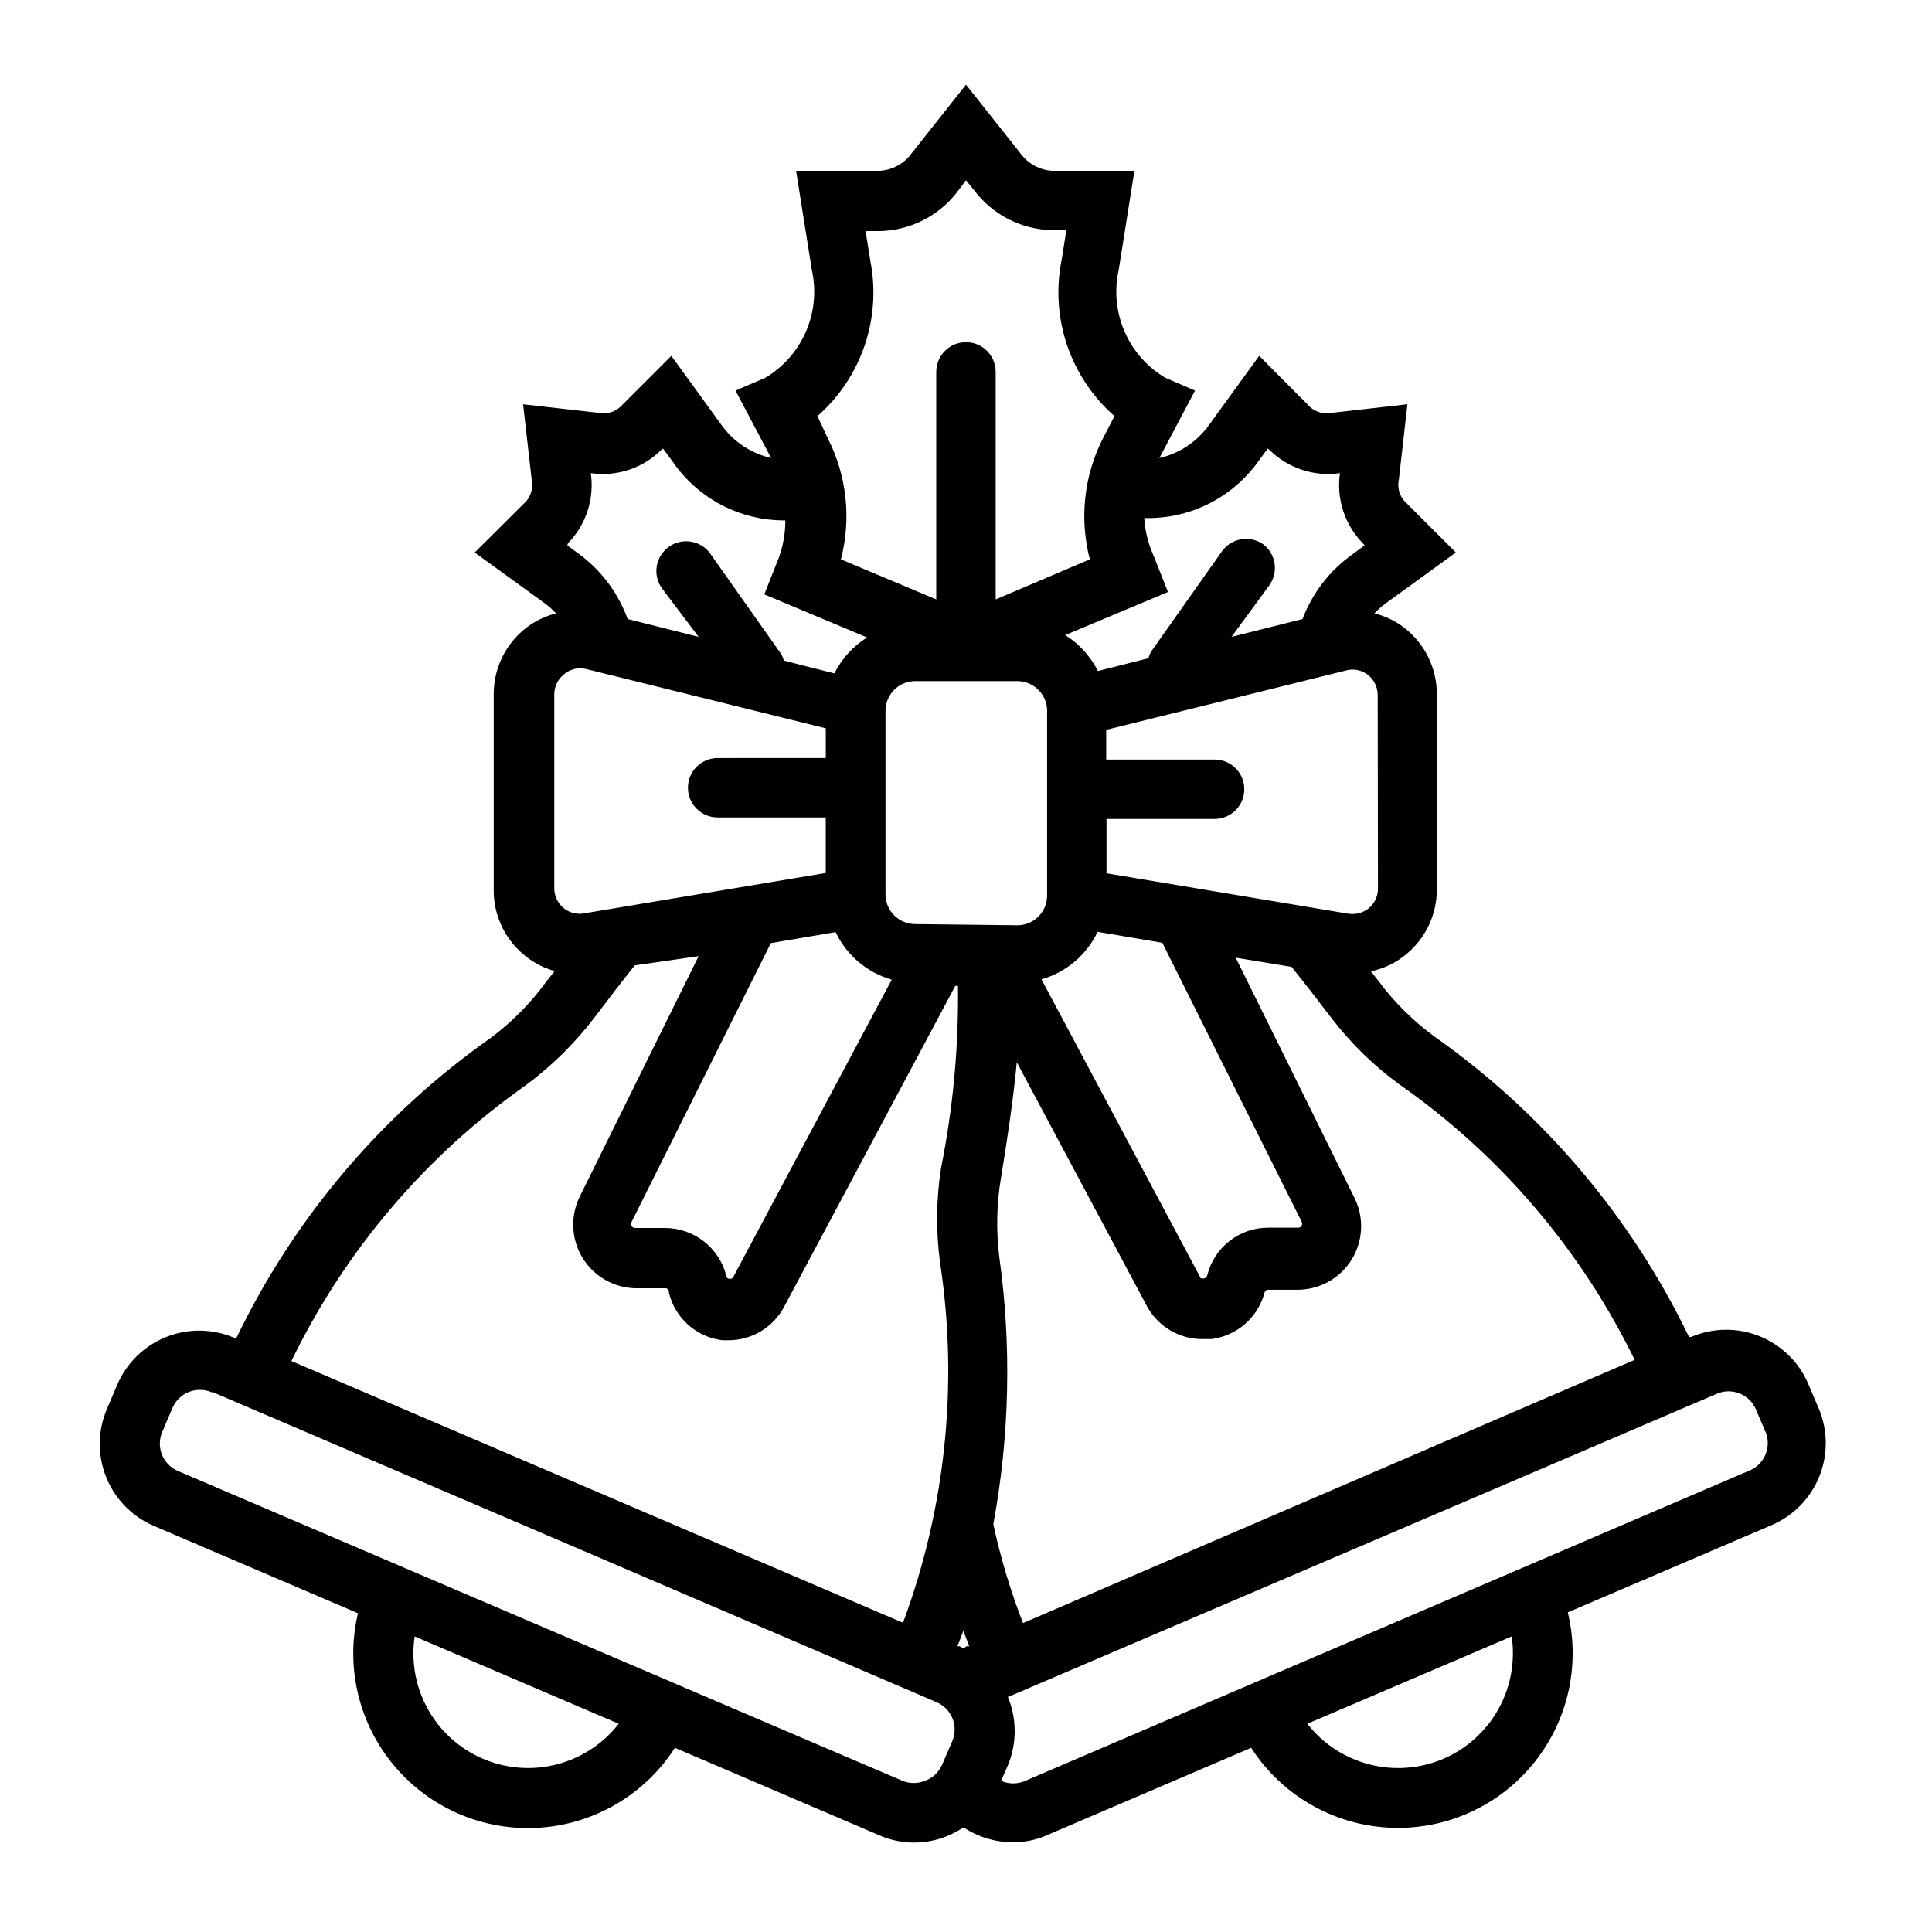
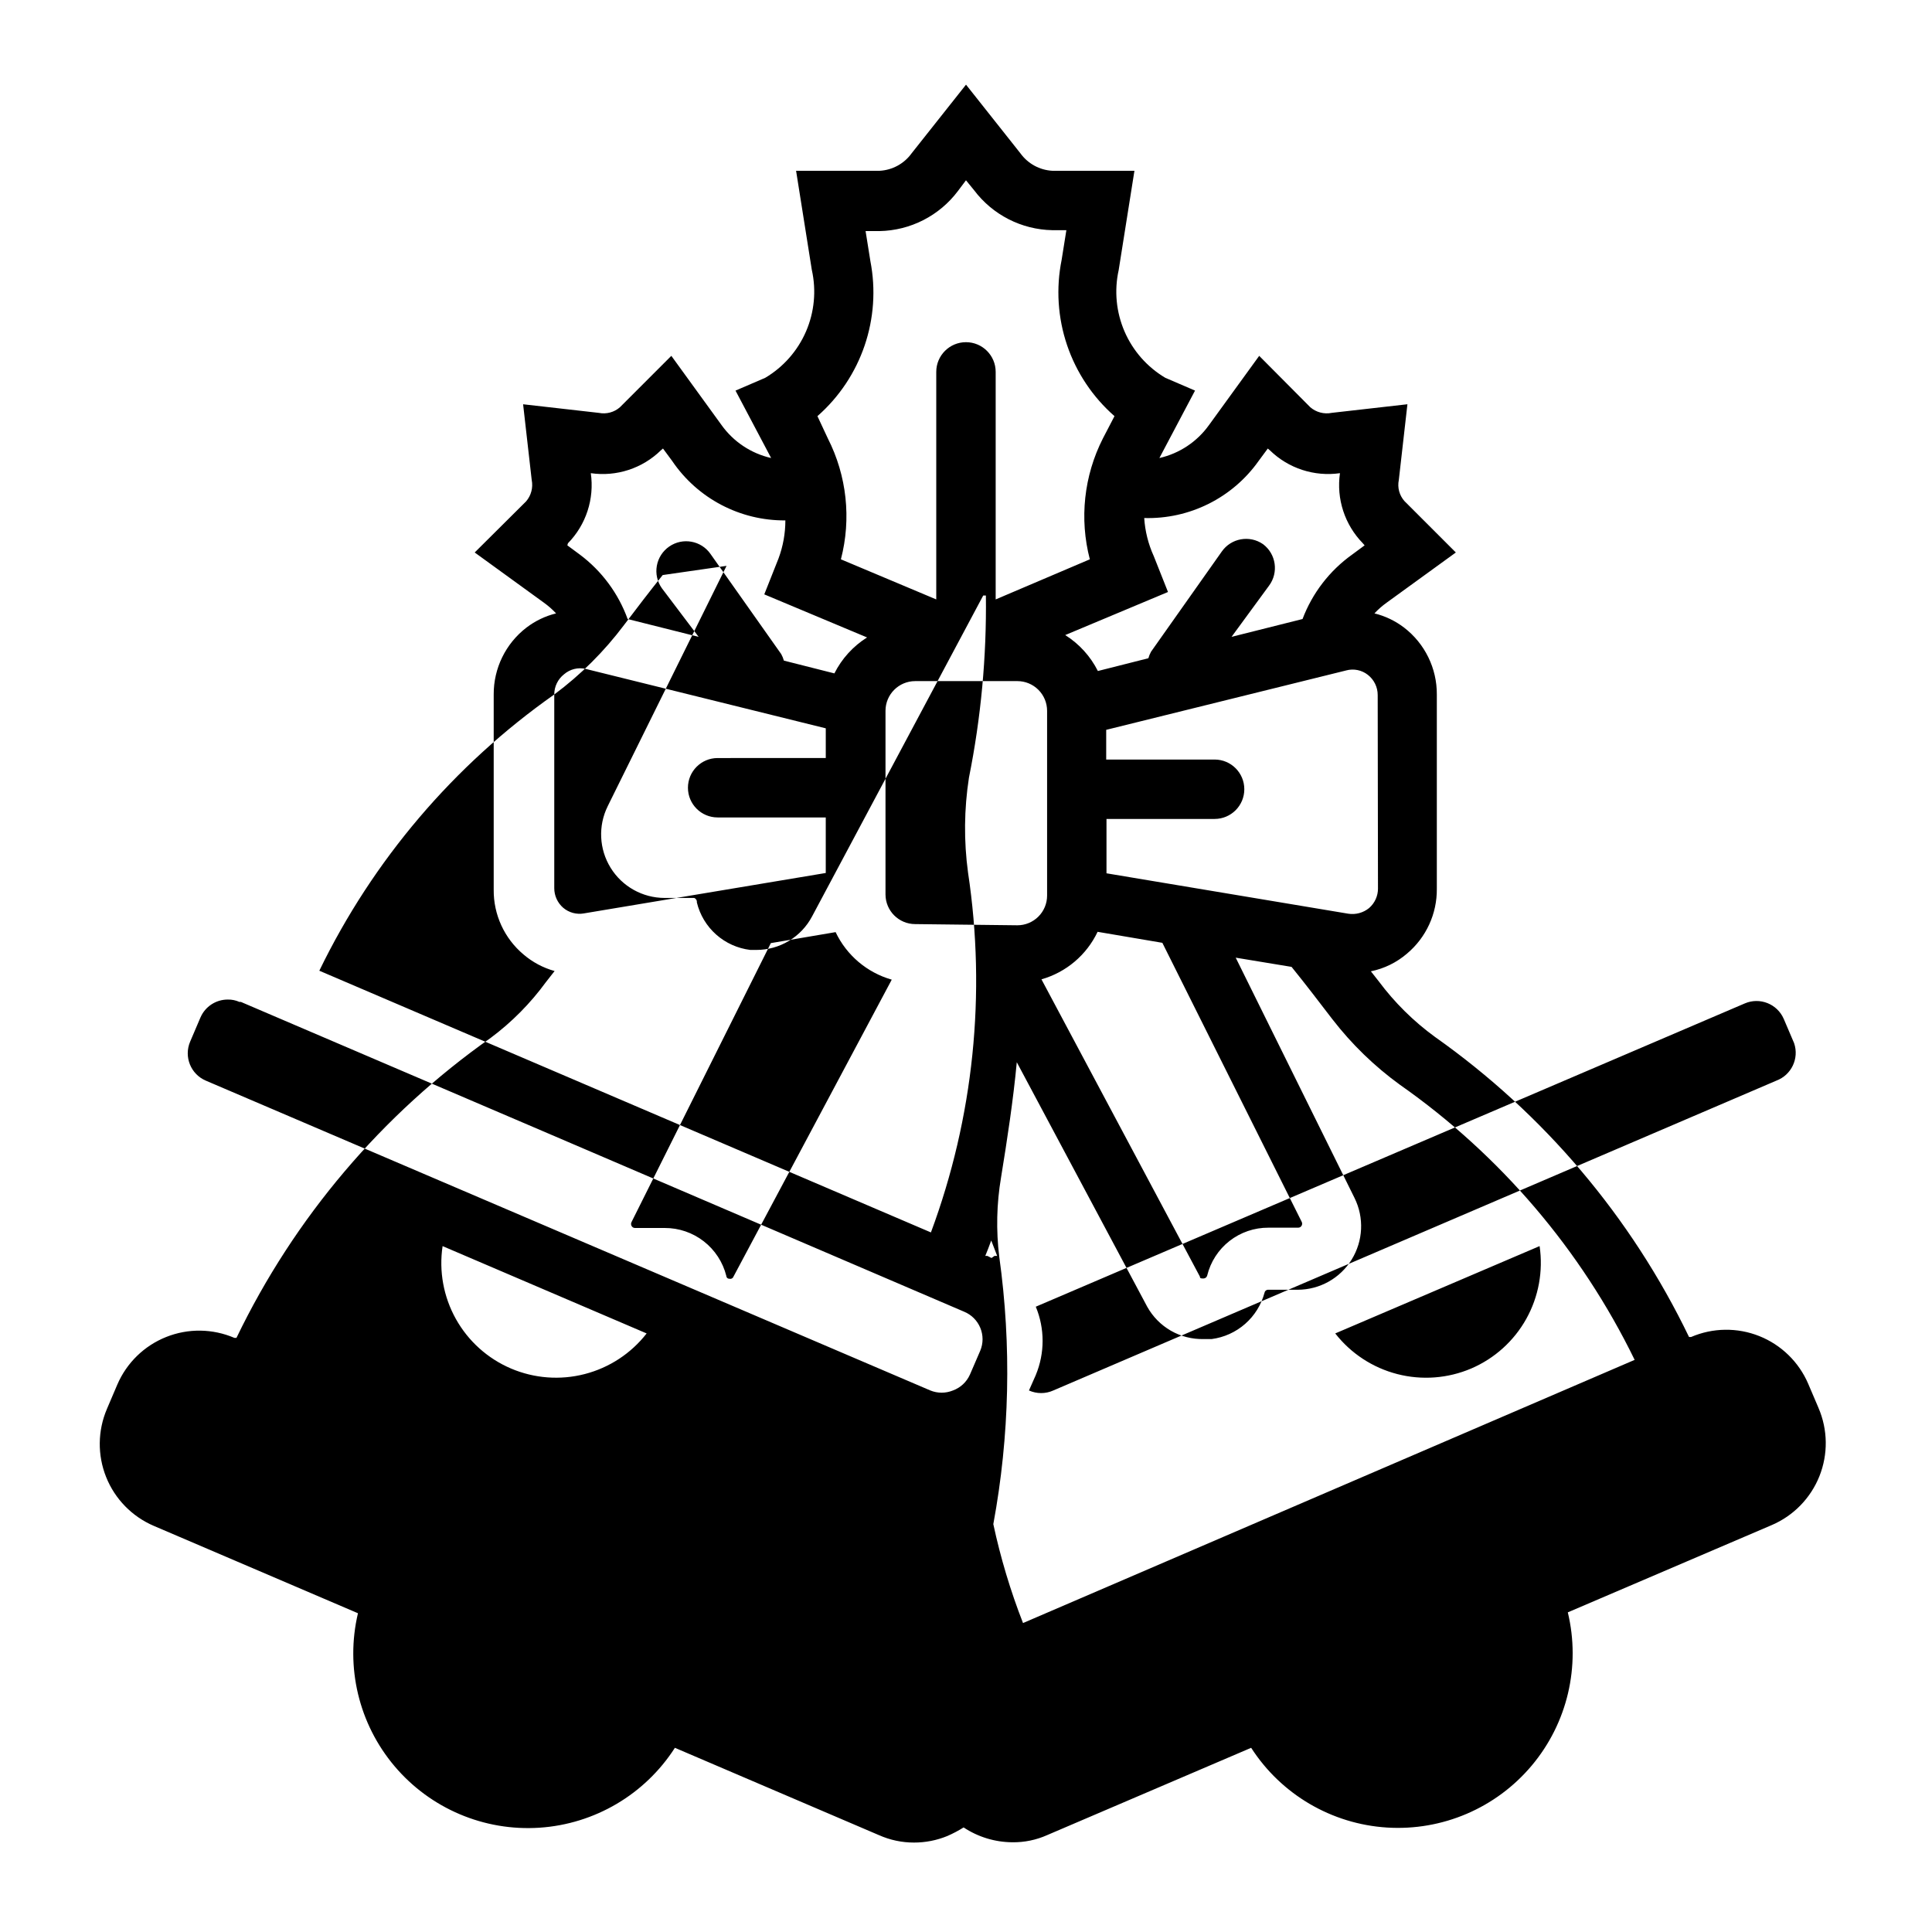
<svg xmlns="http://www.w3.org/2000/svg" fill="#000000" width="800px" height="800px" version="1.1" viewBox="144 144 512 512">
-   <path d="m625.93 517.13-2.754-6.453c-2.477-5.75-7.137-10.281-12.949-12.602-5.816-2.316-12.316-2.231-18.066 0.242h-0.551c-15.316-31.789-38.48-59.152-67.309-79.508-5.703-4.152-10.746-9.141-14.957-14.801l-2.047-2.598c3.555-0.727 6.859-2.352 9.605-4.723 5.055-4.258 7.941-10.551 7.871-17.16v-51.484c0.039-6.93-3.164-13.484-8.66-17.711-2.332-1.789-5.016-3.074-7.871-3.777 0.98-1.051 2.062-2 3.227-2.836l18.344-13.305-13.617-13.617c-1.355-1.523-1.91-3.594-1.496-5.59l2.281-20.074-20.074 2.281v0.004c-2.019 0.398-4.109-0.152-5.668-1.496l-13.539-13.617-13.305 18.344v-0.004c-3.164 4.426-7.84 7.535-13.145 8.738l9.445-17.871-7.871-3.387v0.004c-4.809-2.852-8.594-7.152-10.812-12.285-2.219-5.133-2.762-10.832-1.547-16.289l4.172-26.293h-21.727c-3.391-0.176-6.519-1.887-8.5-4.644l-14.406-18.184-14.406 18.184c-1.98 2.758-5.109 4.469-8.504 4.644h-22.121l4.172 26.293h0.004c1.211 5.457 0.672 11.156-1.547 16.289-2.223 5.133-6.004 9.434-10.812 12.285l-7.871 3.387 9.445 17.871v-0.004c-5.305-1.203-9.984-4.312-13.148-8.738l-13.305-18.344-13.617 13.617v0.004c-1.527 1.34-3.594 1.895-5.59 1.496l-20.074-2.281 2.281 20.074 0.004-0.004c0.398 2.019-0.152 4.109-1.496 5.668l-13.617 13.539 18.344 13.305h-0.004c1.168 0.836 2.246 1.785 3.227 2.836-2.856 0.703-5.535 1.988-7.871 3.777-5.492 4.227-8.695 10.781-8.66 17.711v51.719c-0.07 6.609 2.816 12.906 7.875 17.164 2.398 2.055 5.219 3.562 8.266 4.406l-2.281 2.914h-0.004c-4.109 5.637-9.047 10.625-14.641 14.797-28.871 20.328-52.066 47.699-67.387 79.508h-0.551c-5.75-2.469-12.25-2.559-18.066-0.238-5.816 2.316-10.473 6.848-12.949 12.598l-2.754 6.453v0.004c-2.469 5.762-2.543 12.27-0.211 18.086 2.332 5.816 6.883 10.469 12.648 12.93l54.082 23.145c-3.379 14.289 0.223 29.332 9.707 40.543 9.484 11.211 23.723 17.258 38.375 16.293 14.652-0.965 27.977-8.82 35.91-21.176l54.082 23.145v-0.004c2.922 1.305 6.09 1.977 9.289 1.969 3.023 0.004 6.019-0.582 8.816-1.73 1.5-0.652 2.945-1.414 4.328-2.281 3.832 2.539 8.316 3.906 12.91 3.934 3.172 0.043 6.312-0.602 9.211-1.891l54.082-23.145v0.004c7.957 12.355 21.312 20.195 35.98 21.129 14.668 0.93 28.906-5.16 38.363-16.414 9.457-11.25 13.012-26.324 9.57-40.613l54.082-23.145c5.75-2.473 10.281-7.133 12.602-12.949 2.316-5.816 2.231-12.312-0.242-18.066zm-110.92-85.645c26.57 18.637 47.973 43.719 62.191 72.895l-162.09 69.746c-3.324-8.516-5.953-17.281-7.871-26.215 4.324-23.379 4.859-47.301 1.574-70.848-0.863-6.992-0.703-14.074 0.473-21.02 1.652-10.156 3.227-20.469 4.172-30.543l34.559 64.785c1.473 2.656 3.648 4.859 6.281 6.375 2.637 1.512 5.637 2.273 8.676 2.207h2.125c3.285-0.434 6.375-1.828 8.867-4.016 2.496-2.184 4.285-5.062 5.144-8.266 0.078-0.457 0.477-0.793 0.945-0.785h7.871c5.816-0.023 11.211-3.043 14.27-7.988 3.059-4.949 3.348-11.125 0.766-16.336l-31.488-63.684 14.801 2.441c3.699 4.566 7.242 9.211 10.863 13.934v-0.004c5.102 6.594 11.117 12.426 17.867 17.32zm-149.57-40.461 0.004-0.004c2.914 6.144 8.336 10.734 14.879 12.598l-41.957 78.719h-0.004c-0.148 0.418-0.59 0.656-1.023 0.551-0.707 0-0.867-0.551-0.867-0.789l0.004 0.004c-0.914-3.629-3.016-6.848-5.969-9.145-2.953-2.297-6.586-3.539-10.328-3.531h-7.871c-0.395 0.016-0.762-0.199-0.945-0.551-0.168-0.32-0.168-0.703 0-1.023l36.918-73.918zm86.594 2.832 36.918 73.918h0.004c0.168 0.32 0.168 0.703 0 1.023-0.184 0.352-0.551 0.562-0.945 0.551h-7.871c-3.734-0.02-7.367 1.223-10.309 3.523-2.941 2.297-5.023 5.523-5.91 9.148-0.102 0.445-0.488 0.766-0.941 0.789-0.789 0-0.945 0-1.023-0.551l-41.957-78.719-0.004-0.004c6.543-1.859 11.965-6.449 14.879-12.594zm-65.496-4.961h0.004c-4.348 0-7.875-3.523-7.875-7.871v-48.648c0-4.348 3.527-7.875 7.875-7.875h27.078c2.086 0 4.09 0.832 5.566 2.309 1.477 1.477 2.305 3.477 2.305 5.566v48.965c0 2.086-0.828 4.09-2.305 5.562-1.477 1.477-3.481 2.309-5.566 2.309zm122.64-9.445h0.004c0.008 1.992-0.855 3.891-2.363 5.195-1.539 1.258-3.543 1.801-5.508 1.496l-64.078-10.707v-14.406h28.652c4.348 0 7.871-3.523 7.871-7.871s-3.523-7.871-7.871-7.871h-28.73v-7.871l63.605-15.742v-0.004c1.992-0.535 4.125-0.098 5.746 1.18 1.645 1.289 2.606 3.266 2.598 5.356zm-31.641-113.28 2.441-3.305 0.551 0.473v-0.004c4.914 4.797 11.777 7.035 18.574 6.062-0.984 6.797 1.258 13.668 6.062 18.578l0.473 0.551-3.305 2.441c-5.977 4.269-10.551 10.211-13.148 17.082l-18.812 4.723 9.918-13.539c2.609-3.481 1.902-8.414-1.574-11.023-3.566-2.473-8.461-1.59-10.941 1.969l-18.734 26.527c-0.305 0.547-0.543 1.129-0.711 1.734l-13.383 3.387v-0.004c-1.965-3.902-4.957-7.195-8.656-9.523l27.238-11.414-3.777-9.523-0.004-0.004c-1.441-3.176-2.297-6.59-2.519-10.074 11.992 0.344 23.367-5.328 30.309-15.113zm-102.89-53.059-1.258-7.871h3.699-0.004c8.195-0.152 15.863-4.074 20.785-10.629l2.125-2.832 2.125 2.598c4.918 6.551 12.586 10.473 20.781 10.625h3.699l-1.258 7.871c-1.516 7.527-1.02 15.316 1.441 22.586 2.461 7.273 6.797 13.766 12.57 18.824l-3.07 5.902c-5.031 9.898-6.266 21.297-3.465 32.039l-24.953 10.629v-60.301c0-4.348-3.523-7.871-7.871-7.871s-7.875 3.523-7.875 7.871v60.301l-25.27-10.629c2.801-10.742 1.57-22.141-3.461-32.039l-2.758-5.902c11.672-10.25 17.008-25.934 14.016-41.172zm-80.141 74.863c4.809-4.91 7.047-11.781 6.062-18.578 6.801 0.984 13.668-1.258 18.578-6.062l0.551-0.473 2.441 3.305v0.004c6.738 9.93 17.992 15.84 29.992 15.742 0 3.441-0.613 6.852-1.812 10.078l-3.777 9.523 27.238 11.414c-3.699 2.328-6.695 5.621-8.66 9.527l-13.383-3.387c-0.164-0.602-0.402-1.184-0.707-1.73l-18.734-26.527v-0.004c-2.484-3.559-7.379-4.438-10.945-1.969-1.73 1.195-2.914 3.031-3.281 5.102-0.371 2.07 0.102 4.203 1.316 5.922l9.758 12.91-18.812-4.723c-2.469-6.809-6.875-12.746-12.672-17.082l-3.305-2.441zm-3.621 40.07v-0.004c-0.004-2.09 0.953-4.062 2.598-5.352 1.582-1.363 3.715-1.891 5.75-1.418l63.605 15.742v7.871l-28.656 0.004c-4.348 0-7.871 3.523-7.871 7.871s3.523 7.871 7.871 7.871h28.652v14.719l-64.078 10.707 0.004 0.004c-1.969 0.348-3.992-0.199-5.512-1.496-1.504-1.309-2.367-3.203-2.363-5.195zm-7.398 103.44c7.019-5.223 13.25-11.426 18.5-18.422 3.387-4.488 6.769-8.895 10.234-13.227l16.922-2.438-31.488 63.684h0.004c-2.586 5.211-2.293 11.387 0.766 16.336 3.055 4.949 8.453 7.969 14.27 7.988h7.871c0.484 0.18 0.777 0.668 0.707 1.18 0.797 3.297 2.578 6.266 5.113 8.52 2.531 2.25 5.691 3.672 9.059 4.078h1.574c3.043 0.008 6.031-0.82 8.637-2.387 2.609-1.566 4.742-3.82 6.16-6.512l45.344-85.02h0.707l0.004 0.004c0.203 16.199-1.301 32.371-4.488 48.254-1.293 8.344-1.375 16.828-0.238 25.191 4.848 32.098 1.461 64.898-9.84 95.332l-162.08-69.355c14.207-29.289 35.633-54.484 62.266-73.207zm115.8 144.69c0.551 1.34 1.023 2.754 1.574 4.094h-0.707s-0.551 0.395-0.789 0.551l-1.102-0.551h-0.551c0.551-1.34 1.102-2.758 1.574-4.094zm-127.29 33.926c-6.18-2.641-11.309-7.258-14.586-13.125-3.277-5.871-4.516-12.66-3.519-19.305l54.082 23.145-0.004-0.004c-4.129 5.301-9.898 9.086-16.406 10.766-6.508 1.68-13.387 1.16-19.566-1.477zm117.14 5.824v0.004c-1.918 0.785-4.066 0.785-5.984 0l-192-82.105c-3.996-1.699-5.863-6.312-4.172-10.312l2.754-6.453 0.004-0.004c1.254-2.879 4.102-4.734 7.242-4.723 1.055-0.02 2.106 0.195 3.07 0.629h0.395l79.824 34.164 111.86 47.941c1.926 0.801 3.453 2.328 4.254 4.25 0.809 1.941 0.809 4.125 0 6.062l-2.754 6.375-0.004 0.004c-0.871 1.938-2.488 3.441-4.484 4.172zm137.37-5.824h-0.004c-6.191 2.644-13.082 3.164-19.605 1.484-6.519-1.68-12.301-5.465-16.445-10.773l54.16-23.145v0.004c0.977 6.644-0.266 13.426-3.539 19.293-3.277 5.867-8.398 10.484-14.57 13.137zm80.844-76.277-191.61 82.105c-2.051 0.922-4.402 0.922-6.453 0l1.812-4.094h-0.004c2.406-5.797 2.406-12.312 0-18.105l133.82-57.23 54.082-23.145c3.977-1.703 8.582 0.125 10.312 4.094l2.754 6.453c1.375 4.043-0.719 8.441-4.723 9.922z" />
+   <path d="m625.93 517.13-2.754-6.453c-2.477-5.75-7.137-10.281-12.949-12.602-5.816-2.316-12.316-2.231-18.066 0.242h-0.551c-15.316-31.789-38.48-59.152-67.309-79.508-5.703-4.152-10.746-9.141-14.957-14.801l-2.047-2.598c3.555-0.727 6.859-2.352 9.605-4.723 5.055-4.258 7.941-10.551 7.871-17.16v-51.484c0.039-6.93-3.164-13.484-8.66-17.711-2.332-1.789-5.016-3.074-7.871-3.777 0.98-1.051 2.062-2 3.227-2.836l18.344-13.305-13.617-13.617c-1.355-1.523-1.91-3.594-1.496-5.59l2.281-20.074-20.074 2.281v0.004c-2.019 0.398-4.109-0.152-5.668-1.496l-13.539-13.617-13.305 18.344v-0.004c-3.164 4.426-7.84 7.535-13.145 8.738l9.445-17.871-7.871-3.387v0.004c-4.809-2.852-8.594-7.152-10.812-12.285-2.219-5.133-2.762-10.832-1.547-16.289l4.172-26.293h-21.727c-3.391-0.176-6.519-1.887-8.5-4.644l-14.406-18.184-14.406 18.184c-1.98 2.758-5.109 4.469-8.504 4.644h-22.121l4.172 26.293h0.004c1.211 5.457 0.672 11.156-1.547 16.289-2.223 5.133-6.004 9.434-10.812 12.285l-7.871 3.387 9.445 17.871v-0.004c-5.305-1.203-9.984-4.312-13.148-8.738l-13.305-18.344-13.617 13.617v0.004c-1.527 1.34-3.594 1.895-5.59 1.496l-20.074-2.281 2.281 20.074 0.004-0.004c0.398 2.019-0.152 4.109-1.496 5.668l-13.617 13.539 18.344 13.305h-0.004c1.168 0.836 2.246 1.785 3.227 2.836-2.856 0.703-5.535 1.988-7.871 3.777-5.492 4.227-8.695 10.781-8.66 17.711v51.719c-0.07 6.609 2.816 12.906 7.875 17.164 2.398 2.055 5.219 3.562 8.266 4.406l-2.281 2.914h-0.004c-4.109 5.637-9.047 10.625-14.641 14.797-28.871 20.328-52.066 47.699-67.387 79.508h-0.551c-5.75-2.469-12.25-2.559-18.066-0.238-5.816 2.316-10.473 6.848-12.949 12.598l-2.754 6.453v0.004c-2.469 5.762-2.543 12.27-0.211 18.086 2.332 5.816 6.883 10.469 12.648 12.93l54.082 23.145c-3.379 14.289 0.223 29.332 9.707 40.543 9.484 11.211 23.723 17.258 38.375 16.293 14.652-0.965 27.977-8.82 35.91-21.176l54.082 23.145v-0.004c2.922 1.305 6.09 1.977 9.289 1.969 3.023 0.004 6.019-0.582 8.816-1.73 1.5-0.652 2.945-1.414 4.328-2.281 3.832 2.539 8.316 3.906 12.91 3.934 3.172 0.043 6.312-0.602 9.211-1.891l54.082-23.145v0.004c7.957 12.355 21.312 20.195 35.98 21.129 14.668 0.93 28.906-5.16 38.363-16.414 9.457-11.25 13.012-26.324 9.57-40.613l54.082-23.145c5.75-2.473 10.281-7.133 12.602-12.949 2.316-5.816 2.231-12.312-0.242-18.066zm-110.92-85.645c26.57 18.637 47.973 43.719 62.191 72.895l-162.09 69.746c-3.324-8.516-5.953-17.281-7.871-26.215 4.324-23.379 4.859-47.301 1.574-70.848-0.863-6.992-0.703-14.074 0.473-21.02 1.652-10.156 3.227-20.469 4.172-30.543l34.559 64.785c1.473 2.656 3.648 4.859 6.281 6.375 2.637 1.512 5.637 2.273 8.676 2.207h2.125c3.285-0.434 6.375-1.828 8.867-4.016 2.496-2.184 4.285-5.062 5.144-8.266 0.078-0.457 0.477-0.793 0.945-0.785h7.871c5.816-0.023 11.211-3.043 14.27-7.988 3.059-4.949 3.348-11.125 0.766-16.336l-31.488-63.684 14.801 2.441c3.699 4.566 7.242 9.211 10.863 13.934v-0.004c5.102 6.594 11.117 12.426 17.867 17.32zm-149.57-40.461 0.004-0.004c2.914 6.144 8.336 10.734 14.879 12.598l-41.957 78.719h-0.004c-0.148 0.418-0.59 0.656-1.023 0.551-0.707 0-0.867-0.551-0.867-0.789l0.004 0.004c-0.914-3.629-3.016-6.848-5.969-9.145-2.953-2.297-6.586-3.539-10.328-3.531h-7.871c-0.395 0.016-0.762-0.199-0.945-0.551-0.168-0.32-0.168-0.703 0-1.023l36.918-73.918zm86.594 2.832 36.918 73.918h0.004c0.168 0.32 0.168 0.703 0 1.023-0.184 0.352-0.551 0.562-0.945 0.551h-7.871c-3.734-0.02-7.367 1.223-10.309 3.523-2.941 2.297-5.023 5.523-5.91 9.148-0.102 0.445-0.488 0.766-0.941 0.789-0.789 0-0.945 0-1.023-0.551l-41.957-78.719-0.004-0.004c6.543-1.859 11.965-6.449 14.879-12.594zm-65.496-4.961h0.004c-4.348 0-7.875-3.523-7.875-7.871v-48.648c0-4.348 3.527-7.875 7.875-7.875h27.078c2.086 0 4.09 0.832 5.566 2.309 1.477 1.477 2.305 3.477 2.305 5.566v48.965c0 2.086-0.828 4.09-2.305 5.562-1.477 1.477-3.481 2.309-5.566 2.309zm122.64-9.445h0.004c0.008 1.992-0.855 3.891-2.363 5.195-1.539 1.258-3.543 1.801-5.508 1.496l-64.078-10.707v-14.406h28.652c4.348 0 7.871-3.523 7.871-7.871s-3.523-7.871-7.871-7.871h-28.73v-7.871l63.605-15.742v-0.004c1.992-0.535 4.125-0.098 5.746 1.18 1.645 1.289 2.606 3.266 2.598 5.356zm-31.641-113.28 2.441-3.305 0.551 0.473v-0.004c4.914 4.797 11.777 7.035 18.574 6.062-0.984 6.797 1.258 13.668 6.062 18.578l0.473 0.551-3.305 2.441c-5.977 4.269-10.551 10.211-13.148 17.082l-18.812 4.723 9.918-13.539c2.609-3.481 1.902-8.414-1.574-11.023-3.566-2.473-8.461-1.59-10.941 1.969l-18.734 26.527c-0.305 0.547-0.543 1.129-0.711 1.734l-13.383 3.387v-0.004c-1.965-3.902-4.957-7.195-8.656-9.523l27.238-11.414-3.777-9.523-0.004-0.004c-1.441-3.176-2.297-6.59-2.519-10.074 11.992 0.344 23.367-5.328 30.309-15.113zm-102.89-53.059-1.258-7.871h3.699-0.004c8.195-0.152 15.863-4.074 20.785-10.629l2.125-2.832 2.125 2.598c4.918 6.551 12.586 10.473 20.781 10.625h3.699l-1.258 7.871c-1.516 7.527-1.02 15.316 1.441 22.586 2.461 7.273 6.797 13.766 12.57 18.824l-3.07 5.902c-5.031 9.898-6.266 21.297-3.465 32.039l-24.953 10.629v-60.301c0-4.348-3.523-7.871-7.871-7.871s-7.875 3.523-7.875 7.871v60.301l-25.27-10.629c2.801-10.742 1.57-22.141-3.461-32.039l-2.758-5.902c11.672-10.25 17.008-25.934 14.016-41.172zm-80.141 74.863c4.809-4.91 7.047-11.781 6.062-18.578 6.801 0.984 13.668-1.258 18.578-6.062l0.551-0.473 2.441 3.305v0.004c6.738 9.93 17.992 15.84 29.992 15.742 0 3.441-0.613 6.852-1.812 10.078l-3.777 9.523 27.238 11.414c-3.699 2.328-6.695 5.621-8.66 9.527l-13.383-3.387c-0.164-0.602-0.402-1.184-0.707-1.73l-18.734-26.527v-0.004c-2.484-3.559-7.379-4.438-10.945-1.969-1.73 1.195-2.914 3.031-3.281 5.102-0.371 2.07 0.102 4.203 1.316 5.922l9.758 12.91-18.812-4.723c-2.469-6.809-6.875-12.746-12.672-17.082l-3.305-2.441zm-3.621 40.07v-0.004c-0.004-2.09 0.953-4.062 2.598-5.352 1.582-1.363 3.715-1.891 5.75-1.418l63.605 15.742v7.871l-28.656 0.004c-4.348 0-7.871 3.523-7.871 7.871s3.523 7.871 7.871 7.871h28.652v14.719l-64.078 10.707 0.004 0.004c-1.969 0.348-3.992-0.199-5.512-1.496-1.504-1.309-2.367-3.203-2.363-5.195zc7.019-5.223 13.25-11.426 18.5-18.422 3.387-4.488 6.769-8.895 10.234-13.227l16.922-2.438-31.488 63.684h0.004c-2.586 5.211-2.293 11.387 0.766 16.336 3.055 4.949 8.453 7.969 14.27 7.988h7.871c0.484 0.18 0.777 0.668 0.707 1.18 0.797 3.297 2.578 6.266 5.113 8.52 2.531 2.25 5.691 3.672 9.059 4.078h1.574c3.043 0.008 6.031-0.82 8.637-2.387 2.609-1.566 4.742-3.82 6.16-6.512l45.344-85.02h0.707l0.004 0.004c0.203 16.199-1.301 32.371-4.488 48.254-1.293 8.344-1.375 16.828-0.238 25.191 4.848 32.098 1.461 64.898-9.84 95.332l-162.08-69.355c14.207-29.289 35.633-54.484 62.266-73.207zm115.8 144.69c0.551 1.34 1.023 2.754 1.574 4.094h-0.707s-0.551 0.395-0.789 0.551l-1.102-0.551h-0.551c0.551-1.34 1.102-2.758 1.574-4.094zm-127.29 33.926c-6.18-2.641-11.309-7.258-14.586-13.125-3.277-5.871-4.516-12.66-3.519-19.305l54.082 23.145-0.004-0.004c-4.129 5.301-9.898 9.086-16.406 10.766-6.508 1.68-13.387 1.16-19.566-1.477zm117.14 5.824v0.004c-1.918 0.785-4.066 0.785-5.984 0l-192-82.105c-3.996-1.699-5.863-6.312-4.172-10.312l2.754-6.453 0.004-0.004c1.254-2.879 4.102-4.734 7.242-4.723 1.055-0.02 2.106 0.195 3.07 0.629h0.395l79.824 34.164 111.86 47.941c1.926 0.801 3.453 2.328 4.254 4.25 0.809 1.941 0.809 4.125 0 6.062l-2.754 6.375-0.004 0.004c-0.871 1.938-2.488 3.441-4.484 4.172zm137.37-5.824h-0.004c-6.191 2.644-13.082 3.164-19.605 1.484-6.519-1.68-12.301-5.465-16.445-10.773l54.16-23.145v0.004c0.977 6.644-0.266 13.426-3.539 19.293-3.277 5.867-8.398 10.484-14.57 13.137zm80.844-76.277-191.61 82.105c-2.051 0.922-4.402 0.922-6.453 0l1.812-4.094h-0.004c2.406-5.797 2.406-12.312 0-18.105l133.82-57.23 54.082-23.145c3.977-1.703 8.582 0.125 10.312 4.094l2.754 6.453c1.375 4.043-0.719 8.441-4.723 9.922z" />
</svg>